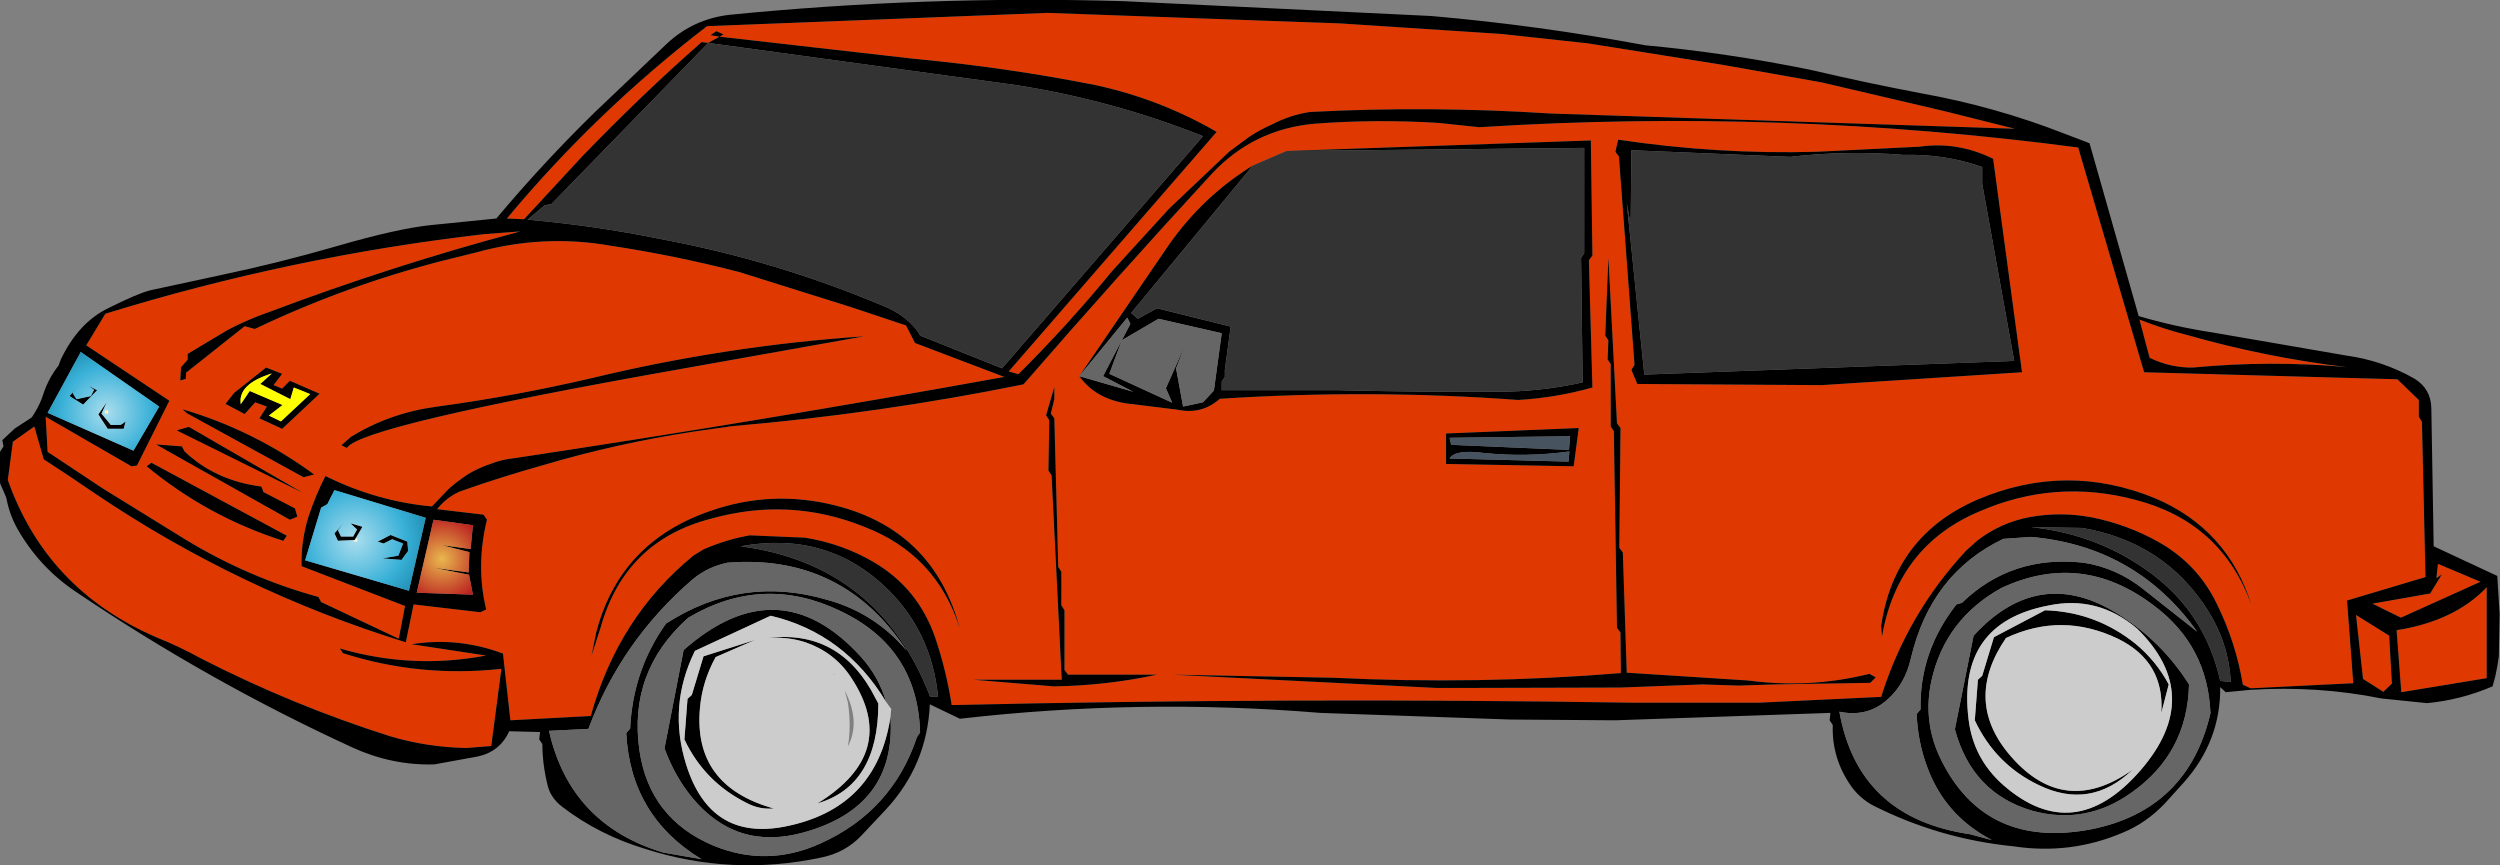
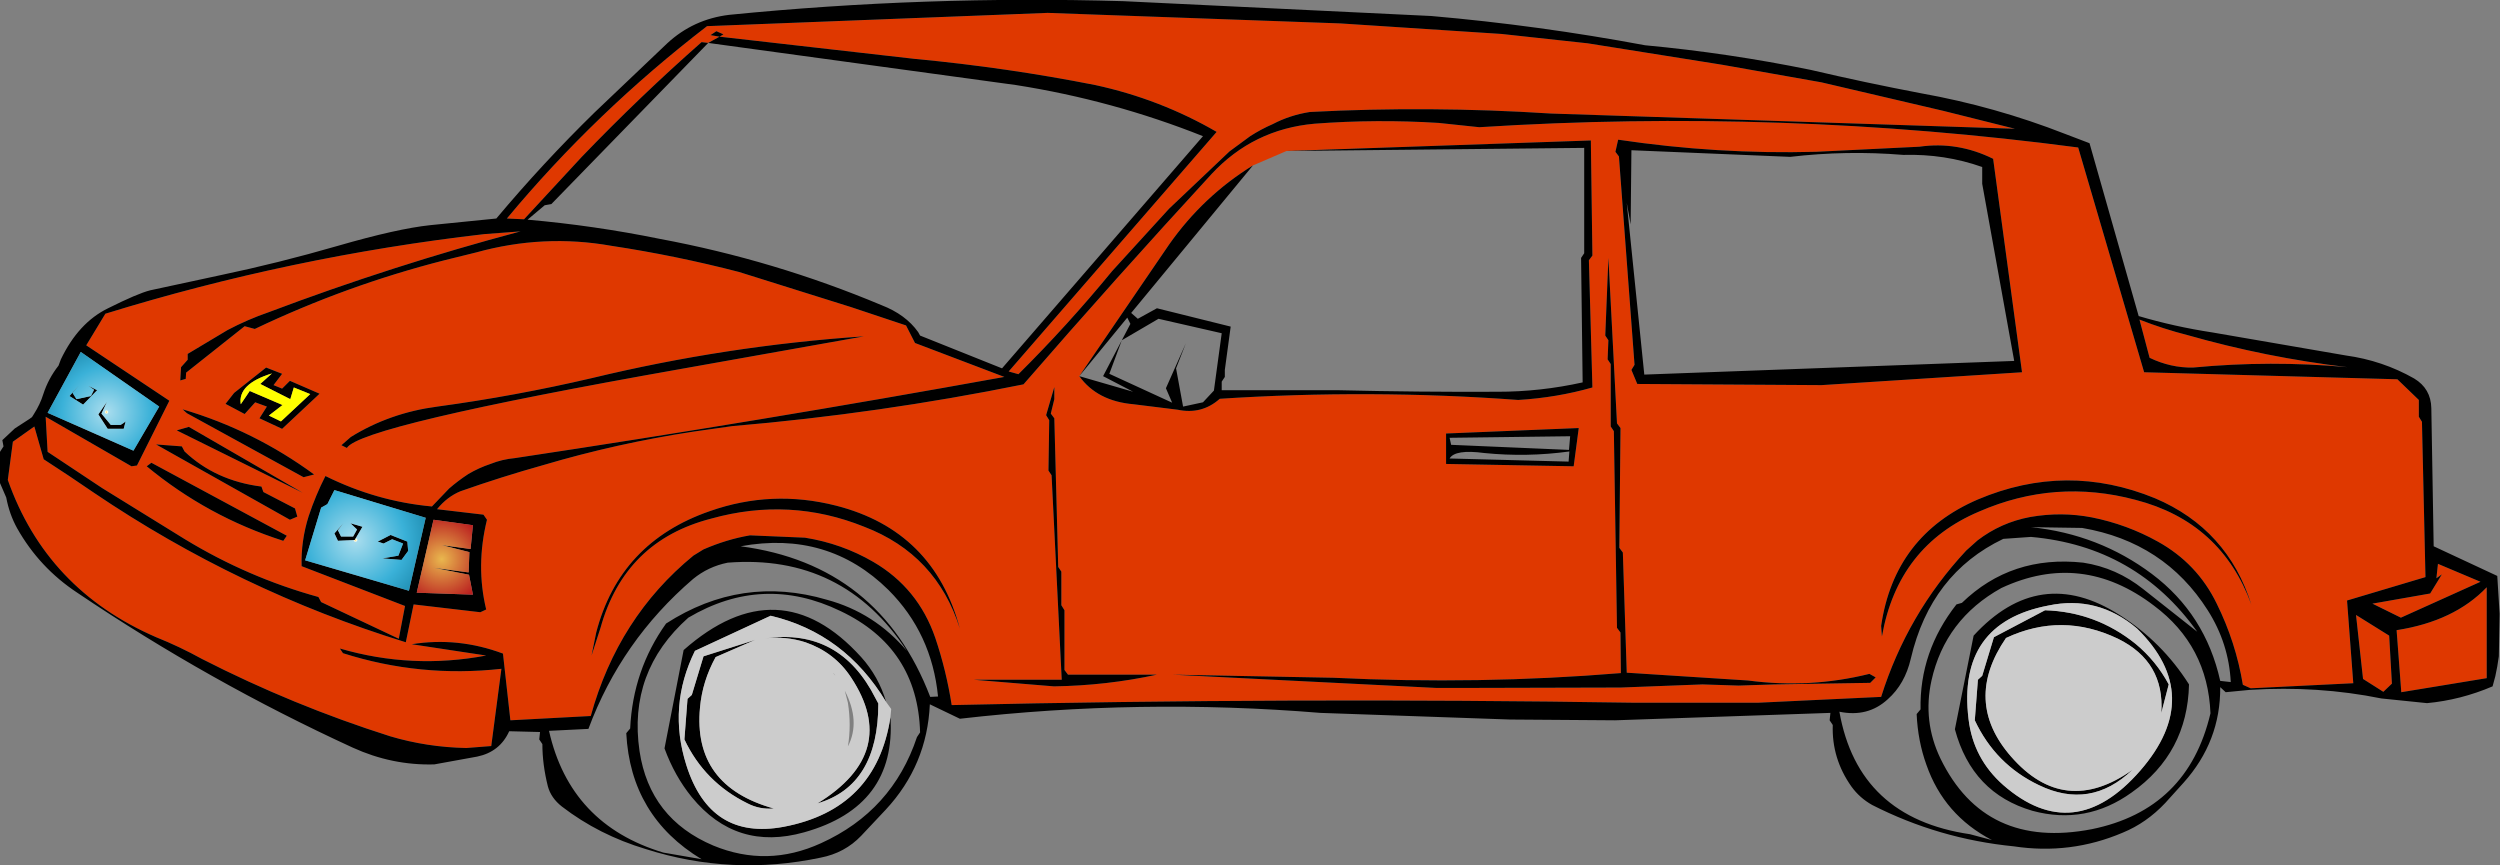
<svg xmlns="http://www.w3.org/2000/svg" height="110.9px" width="320.35px">
  <rect width="100%" height="100%" fill="#808080" stroke="none" />
  <g transform="matrix(1.0, 0.0, 0.0, 1.0, 160.15, 55.45)">
    <path d="M24.2 -39.7 L29.4 -39.15 Q67.95 -41.6 106.15 -36.55 L114.6 -7.75 147.05 -6.85 149.8 -4.2 149.8 -2.05 150.2 -1.4 150.65 18.5 140.6 21.5 141.4 32.1 128.25 32.75 127.25 32.3 Q126.35 26.85 123.9 21.9 121.4 16.75 116.35 13.95 112.4 11.75 107.9 10.85 104.0 10.1 100.0 10.8 96.25 11.5 93.25 13.8 L91.8 15.1 Q84.25 23.2 80.9 33.85 L65.1 34.6 49.3 34.6 Q5.5 33.9 -38.2 34.9 -38.9 30.45 -40.3 26.3 -42.5 19.9 -48.25 16.55 -52.3 14.2 -57.0 13.45 L-64.05 13.15 Q-67.0 13.65 -70.0 14.95 L-71.3 15.75 Q-80.95 23.65 -84.45 36.3 L-94.75 36.85 -95.7 28.3 Q-101.45 26.15 -107.4 27.1 L-97.85 28.55 Q-107.35 30.35 -116.6 27.65 L-116.2 28.25 Q-106.3 31.4 -95.9 30.25 L-97.2 40.15 -100.4 40.4 Q-105.45 40.3 -110.15 38.9 -122.6 34.95 -134.25 29.0 -137.15 27.4 -140.15 26.2 -154.2 20.1 -159.15 6.05 L-158.5 1.15 -155.75 -0.8 -154.55 3.4 Q-151.3 5.5 -148.1 7.7 -129.55 20.25 -108.15 26.85 L-107.15 22.0 -98.6 23.0 -97.85 22.65 Q-99.2 17.05 -97.75 11.15 L-98.2 10.5 -104.15 9.8 Q-102.85 8.2 -101.15 7.5 -95.9 5.65 -90.55 4.15 -81.1 1.35 -71.25 -0.15 L-66.3 -0.85 Q-47.5 -2.45 -29.0 -6.2 -17.15 -19.85 -4.9 -33.15 0.45 -38.9 8.3 -39.6 16.25 -40.2 24.2 -39.7 M11.6 -52.45 L32.25 -51.1 43.3 -49.9 60.55 -47.15 73.25 -44.9 88.85 -41.25 98.05 -38.95 38.6 -40.9 Q23.0 -41.9 7.7 -41.1 5.15 -40.7 2.95 -39.55 1.45 -38.9 0.05 -38.0 L-2.6 -36.05 -10.35 -28.7 -17.65 -20.7 Q-23.35 -13.75 -29.65 -7.5 L-30.9 -7.85 -4.25 -38.55 Q-11.5 -42.75 -19.8 -44.55 -31.2 -46.8 -42.9 -47.9 L-67.95 -50.75 -67.45 -51.05 -68.35 -51.45 -69.1 -50.95 -67.95 -50.75 -69.4 -49.95 -70.25 -50.05 Q-78.15 -43.1 -85.6 -35.35 L-93.0 -27.35 -95.2 -27.45 Q-83.8 -41.15 -69.55 -52.1 L-25.9 -53.8 11.6 -52.45 M4.7 -36.1 L0.4 -34.25 Q-6.0 -30.3 -10.35 -24.1 L-21.85 -7.25 Q-19.55 -4.05 -14.9 -3.65 L-9.25 -2.95 Q-6.15 -2.3 -3.85 -4.35 15.4 -5.6 34.4 -4.2 39.35 -4.5 43.9 -5.8 L43.45 -22.1 43.9 -22.7 43.7 -37.45 4.7 -36.1 M47.2 -37.55 L46.85 -36.0 47.3 -35.4 49.3 -8.7 48.9 -8.05 49.65 -6.25 73.25 -6.1 98.95 -7.75 95.25 -35.1 Q90.7 -37.35 85.8 -36.65 L72.6 -36.0 Q59.95 -35.65 47.2 -37.55 M45.95 -22.4 L45.55 -12.45 45.95 -11.85 45.85 -9.4 46.25 -8.8 46.25 -0.8 46.65 -0.2 47.05 25.0 47.5 25.6 47.55 30.8 Q29.3 32.3 10.75 31.4 L0.45 31.2 -9.9 31.0 23.85 32.7 28.55 32.7 47.55 32.65 58.0 32.25 62.65 32.4 67.2 32.25 79.5 32.05 80.2 31.35 79.4 30.9 Q71.75 32.8 63.85 31.75 L48.3 30.75 47.8 15.35 47.35 14.75 47.5 -0.6 47.05 -1.2 45.95 -22.4 M115.3 -9.6 L114.0 -14.5 Q117.05 -13.3 120.2 -12.5 130.2 -9.65 140.65 -8.4 130.85 -9.3 120.85 -8.35 118.0 -8.3 115.3 -9.6 M-124.0 -7.55 L-126.05 -8.35 -130.15 -5.1 -131.25 -3.7 -128.8 -2.4 -127.45 -3.9 -125.95 -3.35 -126.9 -1.85 -124.0 -0.5 -119.2 -5.0 -123.0 -6.65 -124.0 -5.65 -125.1 -6.1 -124.0 -7.55 M-135.95 -0.75 L-137.5 -0.3 -121.35 7.7 -135.95 -0.75 M-136.75 -3.0 L-136.2 -2.5 -121.25 5.7 -119.9 5.35 Q-127.6 -0.3 -136.75 -3.0 M-149.1 -11.2 L-146.65 -15.25 Q-122.85 -22.6 -98.1 -25.45 L-93.45 -25.8 Q-109.8 -21.45 -125.7 -15.45 -128.45 -14.5 -131.0 -13.15 L-136.1 -10.1 -136.1 -9.35 -136.95 -8.4 -137.05 -6.7 -136.35 -6.9 -136.3 -7.7 -128.8 -13.65 -127.5 -13.3 Q-115.75 -18.9 -103.2 -22.1 L-99.15 -23.1 Q-90.5 -25.5 -81.8 -23.95 -73.55 -22.7 -65.45 -20.6 L-51.1 -16.1 -44.05 -13.75 -42.9 -11.5 -31.45 -7.15 Q-62.65 -1.5 -94.15 3.25 -95.8 3.4 -97.3 4.0 -98.8 4.5 -100.15 5.3 -101.45 6.15 -102.6 7.15 L-104.8 9.45 Q-111.9 8.8 -118.45 5.55 -119.7 8.0 -120.6 10.7 -121.6 13.9 -121.5 17.1 L-108.25 22.2 -109.05 26.4 -119.0 21.7 -119.35 21.05 Q-128.4 18.55 -136.45 13.65 L-147.05 7.1 -154.05 2.45 -154.3 -2.05 -143.3 4.3 -142.6 4.2 -138.45 -4.1 -149.1 -11.2 M-25.05 -4.3 L-25.05 -5.85 -26.1 -2.25 -25.7 -1.6 -25.8 4.85 -25.4 5.45 -24.1 31.65 -35.4 31.65 -25.1 32.5 Q-18.35 32.4 -11.9 31.0 L-23.3 31.0 -23.75 30.4 -23.75 22.75 -24.15 22.1 -24.15 17.8 -24.55 17.2 -25.05 -1.85 -25.5 -2.45 -25.05 -4.3 M-84.3 -7.0 Q-94.15 -4.7 -104.1 -3.35 -110.2 -2.55 -115.2 0.55 L-116.4 1.6 -115.7 1.95 Q-114.0 -0.9 -72.75 -8.2 L-49.45 -12.35 Q-67.1 -11.15 -84.3 -7.0 M-21.85 -7.25 L-21.9 -7.25 -21.85 -7.25 M-69.0 11.0 Q-58.95 8.2 -49.4 12.05 -40.15 15.6 -37.15 25.1 -40.5 12.55 -53.0 9.35 -61.25 7.25 -69.2 10.05 -80.75 14.05 -83.75 25.6 L-84.35 28.55 -83.2 25.0 Q-80.1 13.85 -69.0 11.0 M143.85 21.9 L151.25 20.6 152.75 18.15 152.05 18.65 152.25 16.8 157.7 19.1 147.5 23.7 143.85 21.9 M-140.75 3.85 L-141.35 4.3 Q-133.55 10.75 -123.85 13.85 L-123.4 13.2 -140.75 3.85 M-123.0 11.15 L-122.05 10.75 -122.35 9.7 -126.4 7.6 -126.65 6.9 Q-132.55 6.15 -136.5 2.4 L-136.85 1.75 -140.15 1.5 -123.0 11.15 M146.35 32.15 L145.25 33.2 142.65 31.55 141.75 23.35 146.0 26.0 146.35 32.15 M147.55 33.25 L146.95 25.3 Q154.35 24.15 158.5 19.8 L158.5 31.45 147.55 33.25 M93.45 10.1 Q103.2 5.85 113.5 8.6 124.5 11.45 128.35 22.05 125.3 12.35 116.0 8.4 104.65 3.75 93.3 8.55 82.6 13.15 80.9 24.75 L81.0 26.1 Q83.05 14.5 93.45 10.1 M25.15 0.1 L25.15 4.0 41.5 4.3 42.15 -0.6 25.15 0.1" fill="#df3800" fill-rule="evenodd" stroke="none" />
    <path d="M11.6 -52.45 L-25.9 -53.8 -69.55 -52.1 Q-83.8 -41.15 -95.2 -27.45 L-93.0 -27.35 -85.6 -35.35 Q-78.15 -43.1 -70.25 -50.05 L-69.4 -49.95 -67.95 -50.75 -69.1 -50.95 -68.35 -51.45 -67.45 -51.05 -67.95 -50.75 -42.9 -47.9 Q-31.2 -46.8 -19.8 -44.55 -11.5 -42.75 -4.25 -38.55 L-30.9 -7.85 -29.65 -7.5 Q-23.35 -13.75 -17.65 -20.7 L-10.35 -28.7 -2.6 -36.05 0.05 -38.0 Q1.45 -38.9 2.95 -39.55 5.15 -40.7 7.7 -41.1 23.0 -41.9 38.6 -40.9 L98.05 -38.95 88.85 -41.25 73.25 -44.9 60.55 -47.15 43.3 -49.9 32.25 -51.1 11.6 -52.45 M24.2 -39.7 Q16.25 -40.2 8.3 -39.6 0.45 -38.9 -4.9 -33.15 -17.15 -19.85 -29.0 -6.2 -47.5 -2.45 -66.3 -0.85 L-71.25 -0.15 Q-81.1 1.35 -90.55 4.15 -95.9 5.65 -101.15 7.5 -102.85 8.2 -104.15 9.8 L-98.2 10.5 -97.75 11.15 Q-99.2 17.05 -97.85 22.65 L-98.6 23.0 -107.15 22.0 -108.15 26.85 Q-129.55 20.25 -148.1 7.7 -151.3 5.5 -154.55 3.4 L-155.75 -0.8 -158.5 1.15 -159.15 6.05 Q-154.2 20.1 -140.15 26.2 -137.15 27.4 -134.25 29.0 -122.6 34.95 -110.15 38.9 -105.45 40.3 -100.4 40.4 L-97.2 40.15 -95.9 30.25 Q-106.3 31.4 -116.2 28.25 L-116.6 27.65 Q-107.35 30.35 -97.85 28.55 L-107.4 27.1 Q-101.45 26.15 -95.7 28.3 L-94.75 36.85 -84.45 36.3 Q-80.95 23.65 -71.3 15.75 L-70.0 14.95 Q-67.0 13.65 -64.05 13.15 L-57.0 13.45 Q-52.3 14.2 -48.25 16.55 -42.5 19.9 -40.3 26.3 -38.9 30.45 -38.2 34.9 5.5 33.9 49.3 34.6 L65.1 34.6 80.9 33.85 Q84.25 23.2 91.8 15.1 L93.25 13.8 Q96.25 11.5 100.0 10.8 104.0 10.1 107.9 10.85 112.4 11.75 116.35 13.95 121.4 16.75 123.9 21.9 126.35 26.85 127.25 32.3 L128.25 32.75 141.4 32.1 140.6 21.5 150.65 18.5 150.2 -1.4 149.8 -2.05 149.8 -4.2 147.05 -6.85 114.6 -7.75 106.15 -36.55 Q67.95 -41.6 29.4 -39.15 L24.2 -39.7 M0.4 -34.25 L-15.2 -15.35 -14.35 -14.6 -11.9 -15.95 -2.45 -13.6 -3.2 -8.05 -3.2 -7.15 -3.6 -6.55 -3.6 -5.45 11.3 -5.45 Q21.55 -5.2 31.75 -5.25 37.25 -5.25 42.65 -6.45 L42.45 -22.4 42.85 -23.0 42.85 -36.5 4.7 -36.1 43.7 -37.45 43.9 -22.7 43.45 -22.1 43.9 -5.8 Q39.35 -4.5 34.4 -4.2 15.4 -5.6 -3.85 -4.35 -6.15 -2.3 -9.25 -2.95 L-14.9 -3.65 Q-19.55 -4.05 -21.85 -7.25 L-10.35 -24.1 Q-6.0 -30.3 0.4 -34.25 M-21.85 -7.25 L-14.95 -5.25 -18.8 -7.25 -16.4 -11.85 -18.0 -7.55 -9.95 -3.85 -10.75 -5.7 -8.2 -11.45 -9.45 -8.25 -8.55 -3.35 -6.0 -3.9 -4.6 -5.4 -3.6 -12.75 -11.7 -14.6 -16.4 -11.85 -15.3 -13.95 -15.7 -14.75 -21.85 -7.25 M47.2 -37.55 Q59.95 -35.65 72.6 -36.0 L85.8 -36.65 Q90.7 -37.35 95.25 -35.1 L98.95 -7.75 73.25 -6.1 49.65 -6.25 48.9 -8.05 49.3 -8.7 47.3 -35.4 46.85 -36.0 47.2 -37.55 M48.8 -26.7 L48.3 -29.45 50.55 -7.45 97.95 -9.2 93.85 -31.9 93.85 -34.05 Q89.05 -35.75 83.75 -35.6 76.5 -36.2 69.25 -35.35 L48.9 -36.2 48.8 -26.7 M45.95 -22.4 L47.05 -1.2 47.5 -0.6 47.35 14.75 47.8 15.35 48.3 30.75 63.85 31.75 Q71.75 32.8 79.4 30.9 L80.2 31.35 79.5 32.05 67.2 32.25 62.65 32.4 58.0 32.25 47.55 32.65 28.55 32.7 23.85 32.7 -9.9 31.0 0.45 31.2 10.75 31.4 Q29.3 32.3 47.55 30.8 L47.5 25.6 47.05 25.0 46.65 -0.2 46.25 -0.8 46.25 -8.8 45.85 -9.4 45.95 -11.85 45.55 -12.45 45.95 -22.4 M50.65 -49.65 Q61.35 -48.65 71.85 -46.5 78.9 -44.85 86.0 -43.5 95.5 -41.8 104.45 -38.3 L107.6 -37.1 113.9 -14.95 Q118.45 -13.6 123.35 -12.85 L140.45 -9.9 Q145.15 -9.25 149.2 -6.95 151.35 -5.65 151.4 -3.15 L151.7 14.55 159.85 18.35 160.15 23.2 160.05 28.65 159.85 29.95 159.6 31.2 159.25 32.5 Q155.15 34.25 150.85 34.65 L145.0 34.05 Q136.85 32.4 128.15 32.95 L125.05 33.25 124.35 32.6 Q124.4 39.55 119.65 44.85 L117.3 47.45 Q114.9 50.0 111.85 51.25 105.15 54.1 97.9 53.0 88.3 52.05 79.75 47.7 78.15 46.8 77.1 45.35 74.55 41.75 74.7 37.45 L74.3 36.85 74.4 35.9 46.8 36.85 33.35 36.75 9.05 35.9 Q-14.1 34.0 -37.15 36.65 L-41.0 34.8 Q-41.35 42.6 -46.65 48.3 L-49.8 51.65 Q-51.9 53.85 -55.0 54.45 -66.4 56.85 -77.4 53.35 -83.4 51.55 -88.15 47.9 -89.55 46.8 -89.95 45.3 -90.65 42.5 -90.65 39.9 L-91.05 39.3 -90.95 38.35 -94.9 38.25 Q-96.1 40.9 -99.0 41.5 L-104.5 42.5 Q-109.9 42.65 -114.95 40.35 -133.35 31.9 -150.25 20.5 -155.1 17.3 -157.95 12.25 -158.95 10.45 -159.35 8.3 L-160.15 6.45 -160.15 2.45 -159.7 1.75 -159.85 0.95 -158.25 -0.55 -156.4 -1.75 -156.05 -2.0 -155.8 -2.4 Q-155.0 -3.65 -154.6 -4.95 -153.95 -6.95 -152.65 -8.6 L-152.35 -9.4 Q-150.1 -14.1 -146.3 -15.95 -142.5 -17.85 -140.9 -18.25 L-131.85 -20.2 Q-124.45 -21.75 -116.85 -23.95 -109.25 -26.15 -105.0 -26.6 L-96.55 -27.45 Q-90.55 -34.6 -83.95 -41.05 L-74.65 -49.9 Q-71.3 -53.0 -66.7 -53.55 -41.55 -56.05 -16.2 -55.3 L23.25 -53.4 Q37.0 -52.2 50.65 -49.65 M115.3 -9.6 Q118.0 -8.3 120.85 -8.35 130.85 -9.3 140.65 -8.4 130.2 -9.65 120.2 -12.5 117.05 -13.3 114.0 -14.5 L115.3 -9.6 M-147.7 -5.45 L-149.5 -3.6 -151.25 -4.7 -150.1 -6.0 -150.85 -5.1 -150.35 -4.3 -148.5 -4.7 -148.1 -5.5 -148.8 -6.0 -147.7 -5.45 M-146.35 -0.5 L-147.55 -2.35 -146.45 -3.95 -147.15 -2.45 -145.95 -1.0 -144.7 -1.0 Q-144.35 -1.2 -144.05 -1.45 L-144.3 -0.5 -146.35 -0.5 M-154.05 -2.55 L-143.05 2.3 -139.75 -3.35 -149.8 -10.35 -154.05 -2.55 M-149.1 -11.2 L-138.45 -4.1 -142.6 4.2 -143.3 4.3 -154.3 -2.05 -154.05 2.45 -147.05 7.1 -136.45 13.65 Q-128.4 18.55 -119.35 21.05 L-119.0 21.7 -109.05 26.4 -108.25 22.2 -121.5 17.1 Q-121.6 13.9 -120.6 10.7 -119.7 8.0 -118.45 5.55 -111.9 8.8 -104.8 9.45 L-102.6 7.15 Q-101.45 6.15 -100.15 5.3 -98.8 4.5 -97.3 4.0 -95.8 3.4 -94.15 3.25 -62.65 -1.5 -31.45 -7.15 L-42.9 -11.5 -44.05 -13.75 -51.1 -16.1 -65.45 -20.6 Q-73.55 -22.7 -81.8 -23.95 -90.5 -25.5 -99.15 -23.1 L-103.2 -22.1 Q-115.75 -18.9 -127.5 -13.3 L-128.8 -13.65 -136.3 -7.7 -136.35 -6.9 -137.05 -6.7 -136.95 -8.4 -136.1 -9.35 -136.1 -10.1 -131.0 -13.15 Q-128.45 -14.5 -125.7 -15.45 -109.8 -21.45 -93.45 -25.8 L-98.1 -25.45 Q-122.85 -22.6 -146.65 -15.25 L-149.1 -11.2 M-136.75 -3.0 Q-127.6 -0.3 -119.9 5.35 L-121.25 5.7 -136.2 -2.5 -136.75 -3.0 M-135.95 -0.75 L-121.35 7.7 -137.5 -0.3 -135.95 -0.75 M-124.0 -7.55 L-125.1 -6.1 -124.0 -5.65 -123.0 -6.65 -119.2 -5.0 -124.0 -0.5 -126.9 -1.85 -125.95 -3.35 -127.45 -3.9 -128.8 -2.4 -131.25 -3.7 -130.15 -5.1 -126.05 -8.35 -124.0 -7.55 M-128.15 -5.35 L-123.95 -3.55 -125.7 -2.2 -124.15 -1.45 -120.4 -4.95 -122.5 -5.8 -122.95 -4.3 -126.8 -6.25 -125.3 -7.6 Q-129.7 -6.25 -129.3 -3.65 L-128.15 -5.35 M-90.35 -29.15 L-92.55 -27.3 Q-84.0 -26.55 -75.65 -24.85 -60.9 -22.1 -47.2 -16.35 -44.1 -15.15 -42.5 -12.9 L-42.25 -12.45 -31.75 -8.25 -6.0 -38.0 Q-17.55 -42.6 -29.95 -44.55 L-69.4 -49.95 -89.5 -29.3 -90.35 -29.15 M-84.3 -7.0 Q-67.1 -11.15 -49.45 -12.35 L-72.75 -8.2 Q-114.0 -0.9 -115.7 1.95 L-116.4 1.6 -115.2 0.55 Q-110.2 -2.55 -104.1 -3.35 -94.15 -4.7 -84.3 -7.0 M-25.05 -4.3 L-25.5 -2.45 -25.05 -1.85 -24.55 17.2 -24.15 17.8 -24.15 22.1 -23.75 22.75 -23.75 30.4 -23.3 31.0 -11.9 31.0 Q-18.35 32.4 -25.1 32.5 L-35.4 31.65 -24.1 31.65 -25.4 5.45 -25.8 4.85 -25.7 -1.6 -26.1 -2.25 -25.05 -5.85 -25.05 -4.3 M-71.35 18.75 Q-80.55 26.65 -84.75 37.95 L-89.8 38.2 Q-87.1 50.2 -75.15 53.8 L-70.25 54.65 Q-79.35 49.15 -79.9 38.5 L-79.4 37.9 Q-79.05 30.4 -74.8 24.45 -65.1 18.2 -54.2 21.4 -48.1 23.05 -43.95 27.95 -52.1 15.5 -66.9 16.65 -69.4 17.15 -71.35 18.75 M-63.4 26.55 L-68.45 28.75 Q-70.15 31.85 -70.45 35.2 -71.4 45.25 -61.0 48.15 -62.8 48.3 -64.35 47.5 -69.85 44.8 -72.45 39.3 L-72.05 34.1 -71.5 33.6 -70.0 28.65 -63.4 26.55 M-46.05 36.45 Q-45.3 47.9 -57.1 51.2 -65.8 53.65 -71.5 46.7 -73.7 44.0 -75.0 40.45 L-72.55 27.85 Q-60.35 17.1 -49.8 28.75 -47.55 31.25 -46.6 34.5 -51.9 25.7 -61.4 23.45 L-71.1 27.95 Q-74.6 35.05 -72.2 42.6 -69.15 52.25 -59.75 50.5 -47.85 48.25 -46.05 36.45 M-47.6 34.7 Q-47.6 45.2 -55.4 47.5 -44.75 40.95 -51.1 31.35 -53.2 28.15 -56.95 26.85 -59.45 26.05 -62.1 26.35 -52.5 25.0 -47.95 34.05 L-47.6 34.7 M-42.25 38.4 Q-42.55 27.55 -52.45 22.85 -62.4 18.05 -71.95 23.7 -79.7 30.6 -78.2 40.8 -76.9 49.45 -68.75 52.9 -61.85 55.75 -54.95 52.6 -45.8 48.45 -42.65 39.0 L-42.25 38.4 M-65.25 14.55 Q-47.45 16.9 -40.95 33.85 L-39.95 33.8 Q-40.75 25.7 -46.3 20.15 -54.05 12.5 -65.25 14.55 M-69.0 11.0 Q-80.1 13.85 -83.2 25.0 L-84.35 28.55 -83.75 25.6 Q-80.75 14.05 -69.2 10.05 -61.25 7.25 -53.0 9.35 -40.5 12.55 -37.15 25.1 -40.15 15.6 -49.4 12.05 -58.95 8.2 -69.0 11.0 M-100.0 15.3 L-103.55 14.4 -99.85 14.9 -99.55 11.85 -104.6 11.15 -106.75 20.5 -99.55 20.75 -100.05 18.2 -104.6 17.3 -100.1 17.9 -100.0 15.3 M-113.7 12.05 L-114.7 13.75 -116.85 13.85 -117.3 12.9 -116.15 11.6 -116.85 12.5 -116.45 13.3 -114.9 13.3 -114.4 12.4 -115.25 11.6 -113.7 12.05 M-119.0 9.6 L-121.05 16.35 -107.75 20.25 -105.6 10.9 -117.3 7.35 -118.2 9.15 -119.0 9.6 M-108.7 16.3 L-111.15 16.1 -109.1 15.75 -108.5 14.2 -109.9 13.65 -111.0 14.2 -111.75 13.95 -110.1 13.1 -107.95 13.95 -107.85 15.15 -108.7 16.3 M-123.0 11.15 L-140.15 1.5 -136.85 1.75 -136.5 2.4 Q-132.55 6.15 -126.65 6.9 L-126.4 7.6 -122.35 9.7 -122.05 10.75 -123.0 11.15 M-140.75 3.85 L-123.4 13.2 -123.85 13.85 Q-133.55 10.75 -141.35 4.3 L-140.75 3.85 M143.85 21.9 L147.5 23.7 157.7 19.1 152.25 16.8 152.05 18.65 152.75 18.15 151.25 20.6 143.85 21.9 M125.7 31.95 Q125.45 27.0 122.75 22.75 117.2 14.0 106.65 12.2 L100.1 12.1 Q108.8 13.0 115.6 18.1 122.45 23.25 124.35 31.8 L125.7 31.95 M147.55 33.25 L158.5 31.45 158.5 19.8 Q154.35 24.15 146.95 25.3 L147.55 33.25 M146.35 32.15 L146.0 26.0 141.75 23.35 142.65 31.55 145.25 33.2 146.35 32.15 M114.5 20.05 L121.4 25.5 Q113.6 14.55 100.1 13.35 L96.55 13.6 Q87.25 18.05 84.7 28.95 83.95 32.2 81.75 34.15 79.2 36.5 75.55 35.75 77.95 49.35 92.3 51.45 L95.1 52.2 Q88.95 49.0 86.7 42.55 85.6 39.5 85.45 36.05 L85.95 35.45 Q85.8 28.05 90.55 22.0 L91.25 21.8 Q97.6 15.65 106.8 16.65 111.05 17.3 114.5 20.05 M93.85 31.15 L95.35 26.2 101.9 22.75 Q108.4 22.95 113.5 27.05 116.15 29.25 117.75 32.25 L116.8 35.9 Q117.25 29.35 111.25 26.4 104.05 22.95 96.9 26.3 91.35 34.4 97.55 41.5 104.4 49.35 113.1 43.2 107.7 48.35 101.1 45.15 95.55 42.5 92.9 36.85 L93.3 31.65 93.85 31.15 M88.5 41.75 Q94.2 53.45 107.9 50.8 120.2 48.3 123.1 35.95 122.75 27.3 115.85 22.15 106.6 15.1 96.3 19.9 89.1 23.9 87.35 31.75 86.2 36.95 88.5 41.75 M90.35 38.0 L92.75 26.0 Q101.2 16.8 111.45 23.35 116.9 26.8 120.35 32.25 120.15 41.05 113.0 46.1 107.15 50.3 100.3 48.45 92.55 46.2 90.35 38.0 M96.55 45.15 Q105.6 53.05 114.1 43.3 122.45 33.7 113.7 25.1 108.65 20.8 102.3 22.15 90.6 24.4 92.1 36.7 92.7 41.75 96.55 45.15 M93.45 10.1 Q83.05 14.5 81.0 26.1 L80.9 24.75 Q82.6 13.15 93.3 8.55 104.65 3.75 116.0 8.4 125.3 12.35 128.35 22.05 124.5 11.45 113.5 8.6 103.2 5.85 93.45 10.1 M40.95 2.4 Q35.5 3.15 30.05 2.6 26.3 2.1 25.6 3.3 L40.85 3.7 40.95 2.4 M41.05 0.45 L25.6 0.65 25.8 1.55 40.9 2.2 41.05 0.45 M25.15 0.1 L42.15 -0.6 41.5 4.3 25.15 4.0 25.15 0.1" fill="#000000" fill-rule="evenodd" stroke="none" />
-     <path d="M4.7 -36.1 L42.85 -36.5 42.85 -23.0 42.45 -22.4 42.65 -6.45 Q37.25 -5.25 31.75 -5.25 21.55 -5.2 11.3 -5.45 L-3.6 -5.45 -3.6 -6.55 -3.2 -7.15 -3.2 -8.05 -2.45 -13.6 -11.9 -15.95 -14.35 -14.6 -15.2 -15.35 0.4 -34.25 4.7 -36.1 M48.8 -26.7 L48.9 -36.2 69.25 -35.35 Q76.5 -36.2 83.75 -35.6 89.05 -35.75 93.85 -34.05 L93.85 -31.9 97.95 -9.2 50.55 -7.45 48.3 -29.45 48.8 -26.7 M-90.35 -29.15 L-89.5 -29.3 -69.4 -49.95 -29.95 -44.55 Q-17.55 -42.6 -6.0 -38.0 L-31.75 -8.25 -42.25 -12.45 -42.5 -12.9 Q-44.1 -15.15 -47.2 -16.35 -60.9 -22.1 -75.65 -24.85 -84.0 -26.55 -92.55 -27.3 L-90.35 -29.15 M-65.25 14.55 Q-54.05 12.5 -46.3 20.15 -40.75 25.7 -39.95 33.8 L-40.95 33.85 Q-47.45 16.9 -65.25 14.55 M125.7 31.95 L124.35 31.8 Q122.45 23.25 115.6 18.1 108.8 13.0 100.1 12.1 L106.65 12.2 Q117.2 14.0 122.75 22.75 125.45 27.0 125.7 31.95" fill="#333333" fill-rule="evenodd" stroke="none" />
    <path d="M-154.05 -2.55 L-149.8 -10.35 -139.75 -3.35 -143.05 2.3 -154.05 -2.55 M-146.35 -0.5 L-144.3 -0.5 -144.05 -1.45 Q-144.35 -1.2 -144.7 -1.0 L-145.95 -1.0 -147.15 -2.45 -146.45 -3.95 -147.55 -2.35 -146.35 -0.5 M-147.7 -5.45 L-148.8 -6.0 -148.1 -5.5 -148.5 -4.7 -150.35 -4.3 -150.85 -5.1 -150.1 -6.0 -151.25 -4.7 -149.5 -3.6 -147.7 -5.45" fill="url(#gradient0)" fill-rule="evenodd" stroke="none" />
    <path d="M-128.15 -5.35 L-129.3 -3.65 Q-129.7 -6.25 -125.3 -7.6 L-126.8 -6.25 -122.95 -4.3 -122.5 -5.8 -120.4 -4.95 -124.15 -1.45 -125.7 -2.2 -123.95 -3.55 -128.15 -5.35" fill="#ffff00" fill-rule="evenodd" stroke="none" />
-     <path d="M-21.85 -7.25 L-15.7 -14.75 -15.3 -13.95 -16.4 -11.85 -11.7 -14.6 -3.6 -12.75 -4.6 -5.4 -6.0 -3.9 -8.55 -3.35 -9.45 -8.25 -8.2 -11.45 -10.75 -5.7 -9.95 -3.85 -18.0 -7.55 -16.4 -11.85 -18.8 -7.25 -14.95 -5.25 -21.85 -7.25 -21.9 -7.25 -21.85 -7.25 M-71.35 18.75 Q-69.4 17.15 -66.9 16.65 -52.1 15.5 -43.95 27.95 -48.1 23.05 -54.2 21.4 -65.1 18.2 -74.8 24.45 -79.05 30.4 -79.4 37.9 L-79.9 38.5 Q-79.35 49.15 -70.25 54.65 L-75.15 53.8 Q-87.1 50.2 -89.8 38.2 L-84.75 37.95 Q-80.55 26.65 -71.35 18.75 M-46.6 34.5 Q-47.55 31.25 -49.8 28.75 -60.35 17.1 -72.55 27.85 L-75.0 40.45 Q-73.7 44.0 -71.5 46.7 -65.8 53.65 -57.1 51.2 -45.3 47.9 -46.05 36.45 L-45.95 35.4 -46.6 34.5 M-42.25 38.4 L-42.65 39.0 Q-45.8 48.45 -54.95 52.6 -61.85 55.75 -68.75 52.9 -76.9 49.45 -78.2 40.8 -79.7 30.6 -71.95 23.7 -62.4 18.05 -52.45 22.85 -42.55 27.55 -42.25 38.4 M114.5 20.05 Q111.05 17.3 106.8 16.65 97.6 15.65 91.25 21.8 L90.55 22.0 Q85.8 28.05 85.95 35.45 L85.45 36.05 Q85.6 39.5 86.7 42.55 88.95 49.0 95.1 52.2 L92.3 51.45 Q77.95 49.35 75.55 35.75 79.2 36.5 81.75 34.15 83.95 32.2 84.7 28.95 87.25 18.05 96.55 13.6 L100.1 13.35 Q113.6 14.55 121.4 25.5 L114.5 20.05 M90.35 38.0 Q92.55 46.2 100.3 48.45 107.15 50.3 113.0 46.1 120.15 41.05 120.35 32.25 116.9 26.8 111.45 23.35 101.2 16.8 92.75 26.0 L90.35 38.0 M88.5 41.75 Q86.2 36.95 87.35 31.75 89.1 23.9 96.3 19.9 106.6 15.1 115.85 22.15 122.75 27.3 123.1 35.95 120.2 48.3 107.9 50.8 94.2 53.45 88.5 41.75" fill="#666666" fill-rule="evenodd" stroke="none" />
    <path d="M-63.4 26.55 L-70.0 28.65 -71.5 33.6 -72.05 34.1 -72.45 39.3 Q-69.85 44.8 -64.35 47.5 -62.8 48.3 -61.0 48.15 -71.4 45.25 -70.45 35.2 -70.15 31.85 -68.45 28.75 L-63.4 26.55 M-46.6 34.5 L-45.95 35.4 -46.05 36.45 Q-47.85 48.25 -59.75 50.5 -69.15 52.25 -72.2 42.6 -74.6 35.05 -71.1 27.95 L-61.4 23.45 Q-51.9 25.7 -46.6 34.5 M-47.6 34.7 L-47.95 34.05 Q-52.5 25.0 -62.1 26.35 -59.45 26.05 -56.95 26.85 -53.2 28.15 -51.1 31.35 -44.75 40.95 -55.4 47.5 -47.6 45.2 -47.6 34.7 M-53.3 30.85 L-53.35 30.85 -53.1 31.15 -53.3 30.85 M-51.5 34.6 Q-51.05 37.5 -51.5 40.2 -49.85 37.0 -51.9 33.05 L-51.5 34.6 M93.85 31.15 L93.3 31.65 92.9 36.85 Q95.55 42.5 101.1 45.15 107.7 48.35 113.1 43.2 104.4 49.35 97.55 41.5 91.35 34.4 96.9 26.3 104.05 22.95 111.25 26.4 117.25 29.35 116.8 35.9 L117.75 32.25 Q116.15 29.25 113.5 27.05 108.4 22.95 101.9 22.75 L95.35 26.2 93.85 31.15 M96.55 45.15 Q92.7 41.75 92.1 36.7 90.6 24.4 102.3 22.15 108.65 20.8 113.7 25.1 122.45 33.7 114.1 43.3 105.6 53.05 96.55 45.15" fill="#cccccc" fill-rule="evenodd" stroke="none" />
    <path d="M-100.0 15.3 L-100.1 17.9 -104.6 17.3 -100.05 18.2 -99.55 20.75 -106.75 20.5 -104.6 11.15 -99.55 11.85 -99.85 14.9 -103.55 14.4 -100.0 15.3" fill="url(#gradient1)" fill-rule="evenodd" stroke="none" />
    <path d="M-108.7 16.3 L-107.85 15.15 -107.95 13.95 -110.1 13.1 -111.75 13.95 -111.0 14.2 -109.9 13.65 -108.5 14.2 -109.1 15.75 -111.15 16.1 -108.7 16.3 M-119.0 9.6 L-118.2 9.15 -117.3 7.35 -105.6 10.9 -107.75 20.25 -121.05 16.35 -119.0 9.6 M-113.7 12.05 L-115.25 11.6 -114.4 12.4 -114.9 13.3 -116.45 13.3 -116.85 12.5 -116.15 11.6 -117.3 12.9 -116.85 13.85 -114.7 13.75 -113.7 12.05" fill="url(#gradient2)" fill-rule="evenodd" stroke="none" />
-     <path d="M41.05 0.45 L40.9 2.2 25.8 1.55 25.6 0.65 41.05 0.45 M40.95 2.4 L40.85 3.7 25.6 3.3 Q26.3 2.1 30.05 2.6 35.5 3.15 40.95 2.4" fill="#47535f" fill-rule="evenodd" stroke="none" />
  </g>
  <defs>
    <radialGradient cx="0" cy="0" gradientTransform="matrix(0.01, 0.0, 0.0, 0.01, -146.5, -2.65)" gradientUnits="userSpaceOnUse" id="gradient0" r="819.2" spreadMethod="pad">
      <stop offset="0.0" stop-color="#ffdd55" />
      <stop offset="0.016" stop-color="#fff9e1" />
      <stop offset="0.035" stop-color="#a4dbed" />
      <stop offset="0.702" stop-color="#3ab1d8" />
      <stop offset="1.0" stop-color="#2595ba" />
    </radialGradient>
    <radialGradient cx="0" cy="0" gradientTransform="matrix(0.007, 0.0, 0.0, 0.007, -103.55, 16.2)" gradientUnits="userSpaceOnUse" id="gradient1" r="819.2" spreadMethod="pad">
      <stop offset="0.0" stop-color="#e9b74e" />
      <stop offset="1.0" stop-color="#ba1f1f" />
    </radialGradient>
    <radialGradient cx="0" cy="0" gradientTransform="matrix(0.011, 0.0, 0.0, 0.011, -114.6, 13.75)" gradientUnits="userSpaceOnUse" id="gradient2" r="819.2" spreadMethod="pad">
      <stop offset="0.0" stop-color="#ffdd55" />
      <stop offset="0.016" stop-color="#fff9e1" />
      <stop offset="0.035" stop-color="#a4dbed" />
      <stop offset="0.702" stop-color="#3ab1d8" />
      <stop offset="1.0" stop-color="#2595ba" />
    </radialGradient>
  </defs>
</svg>